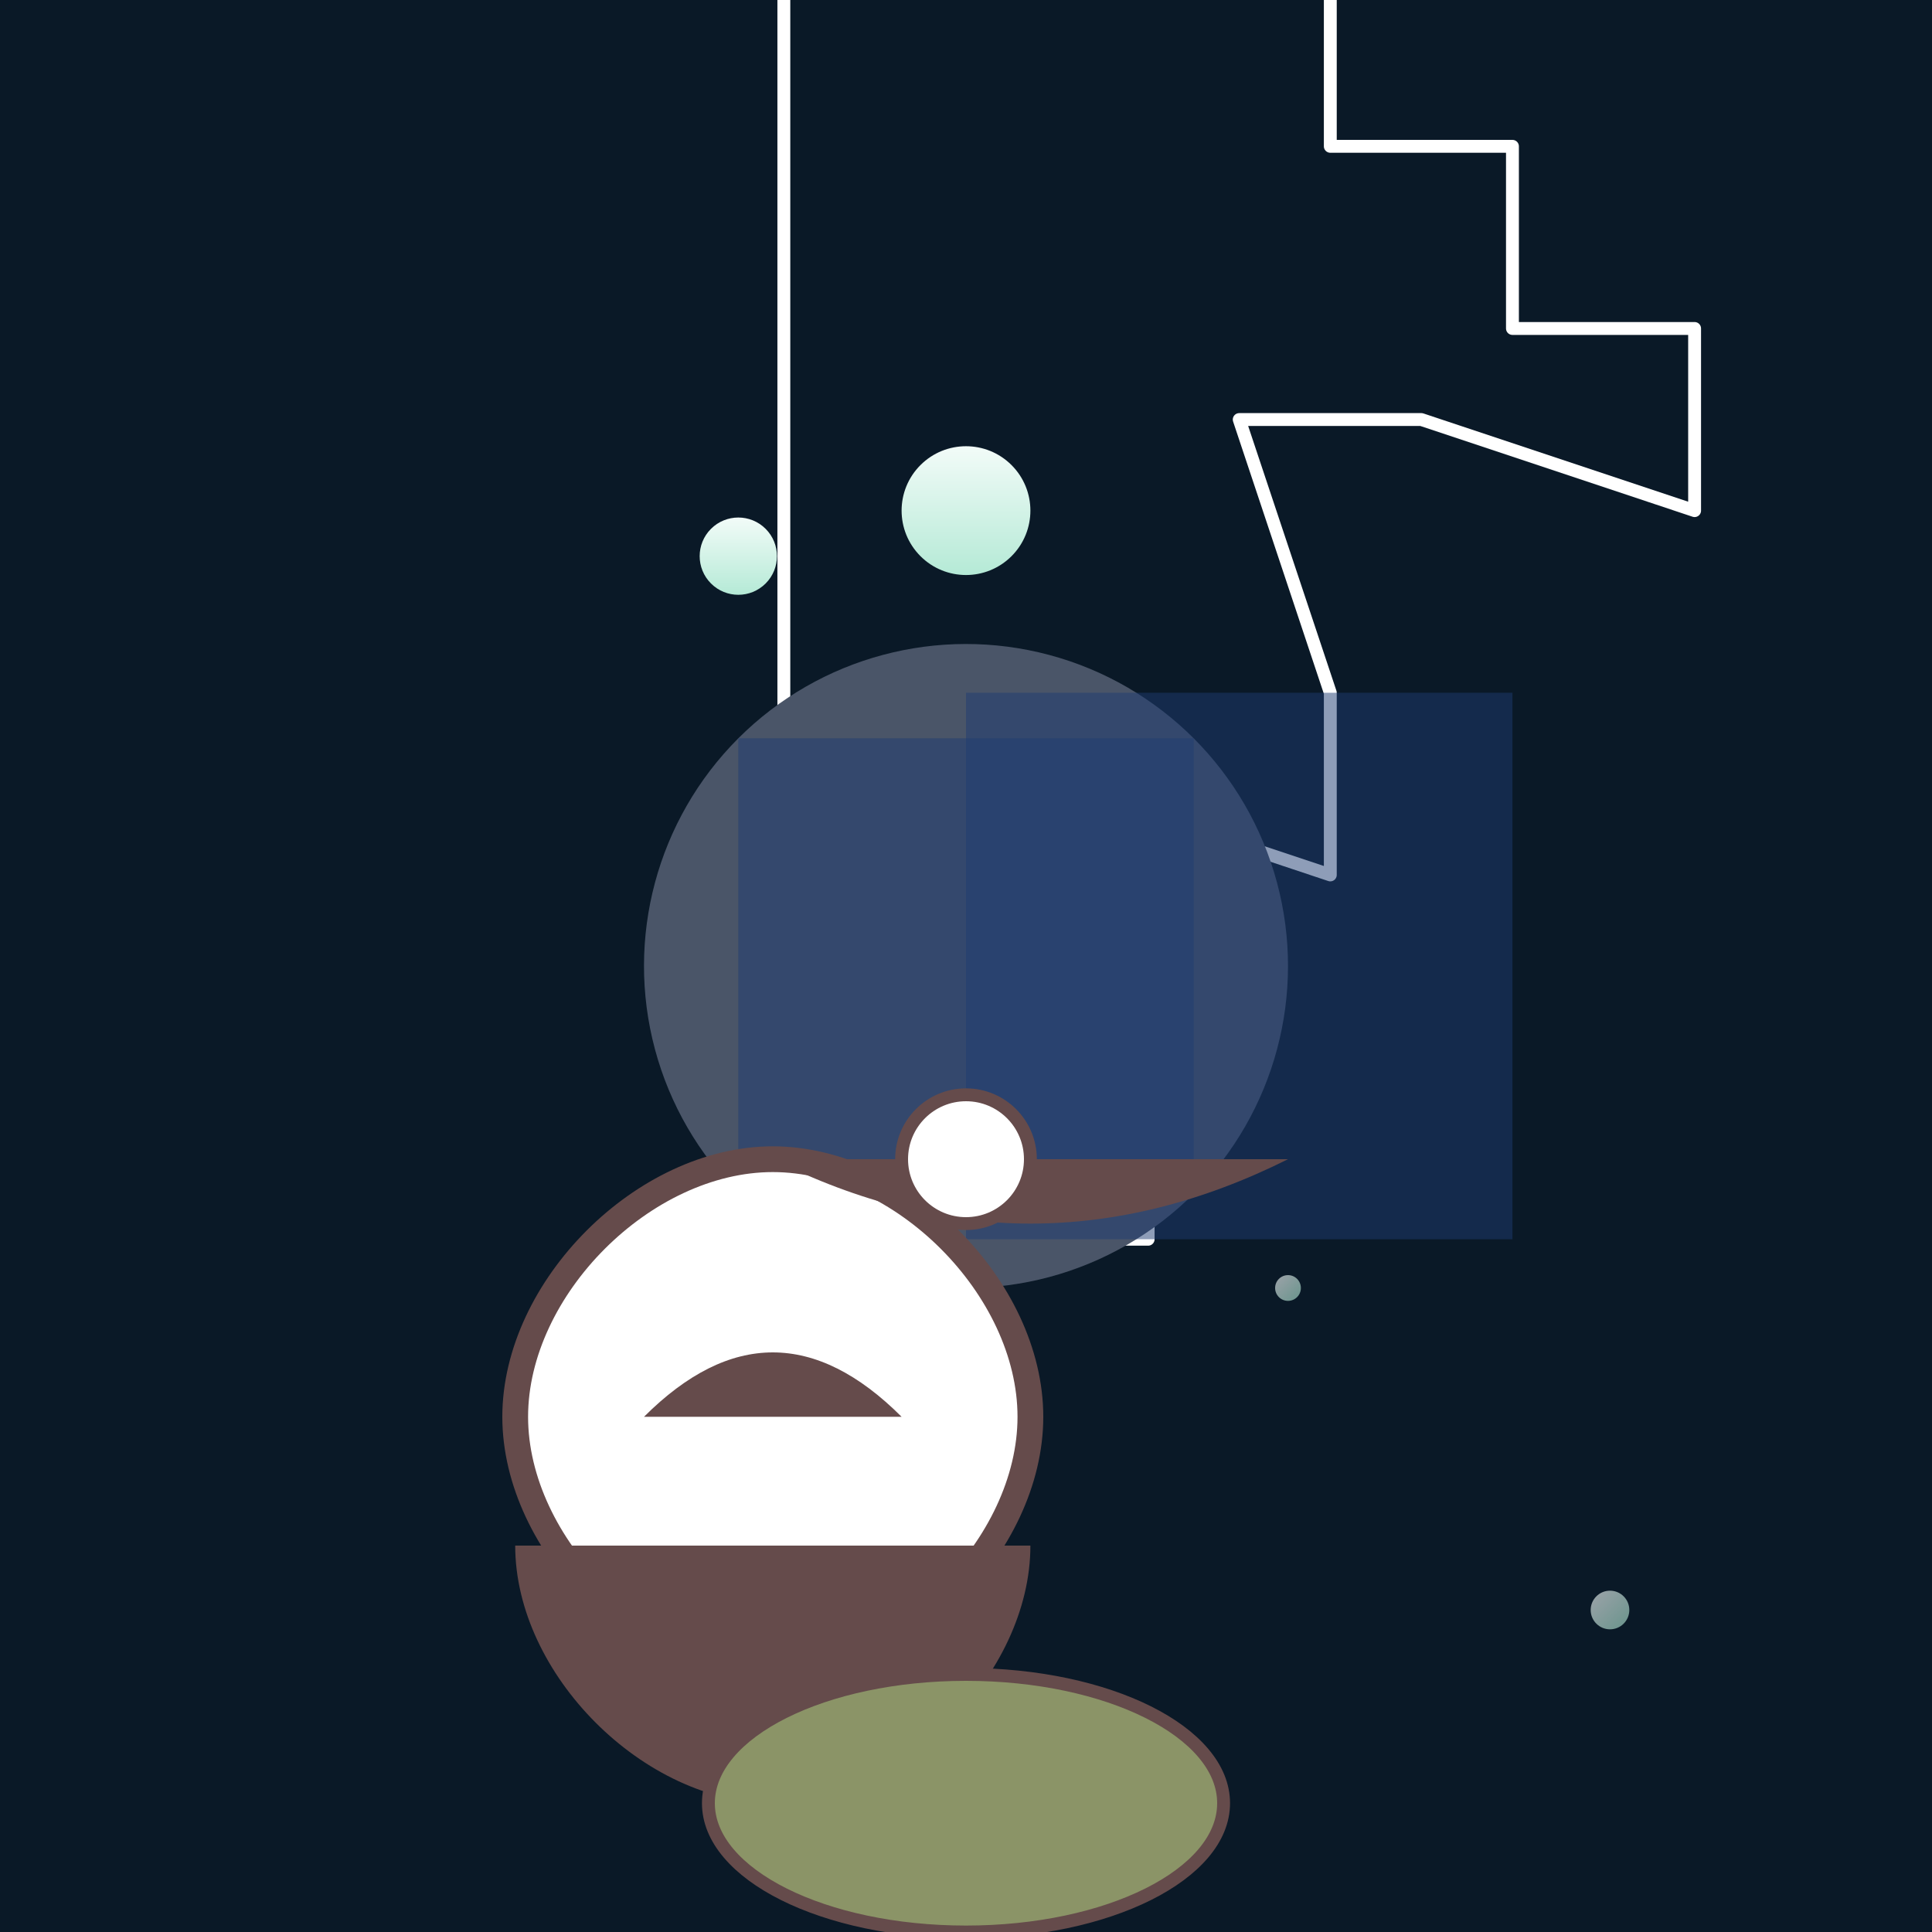
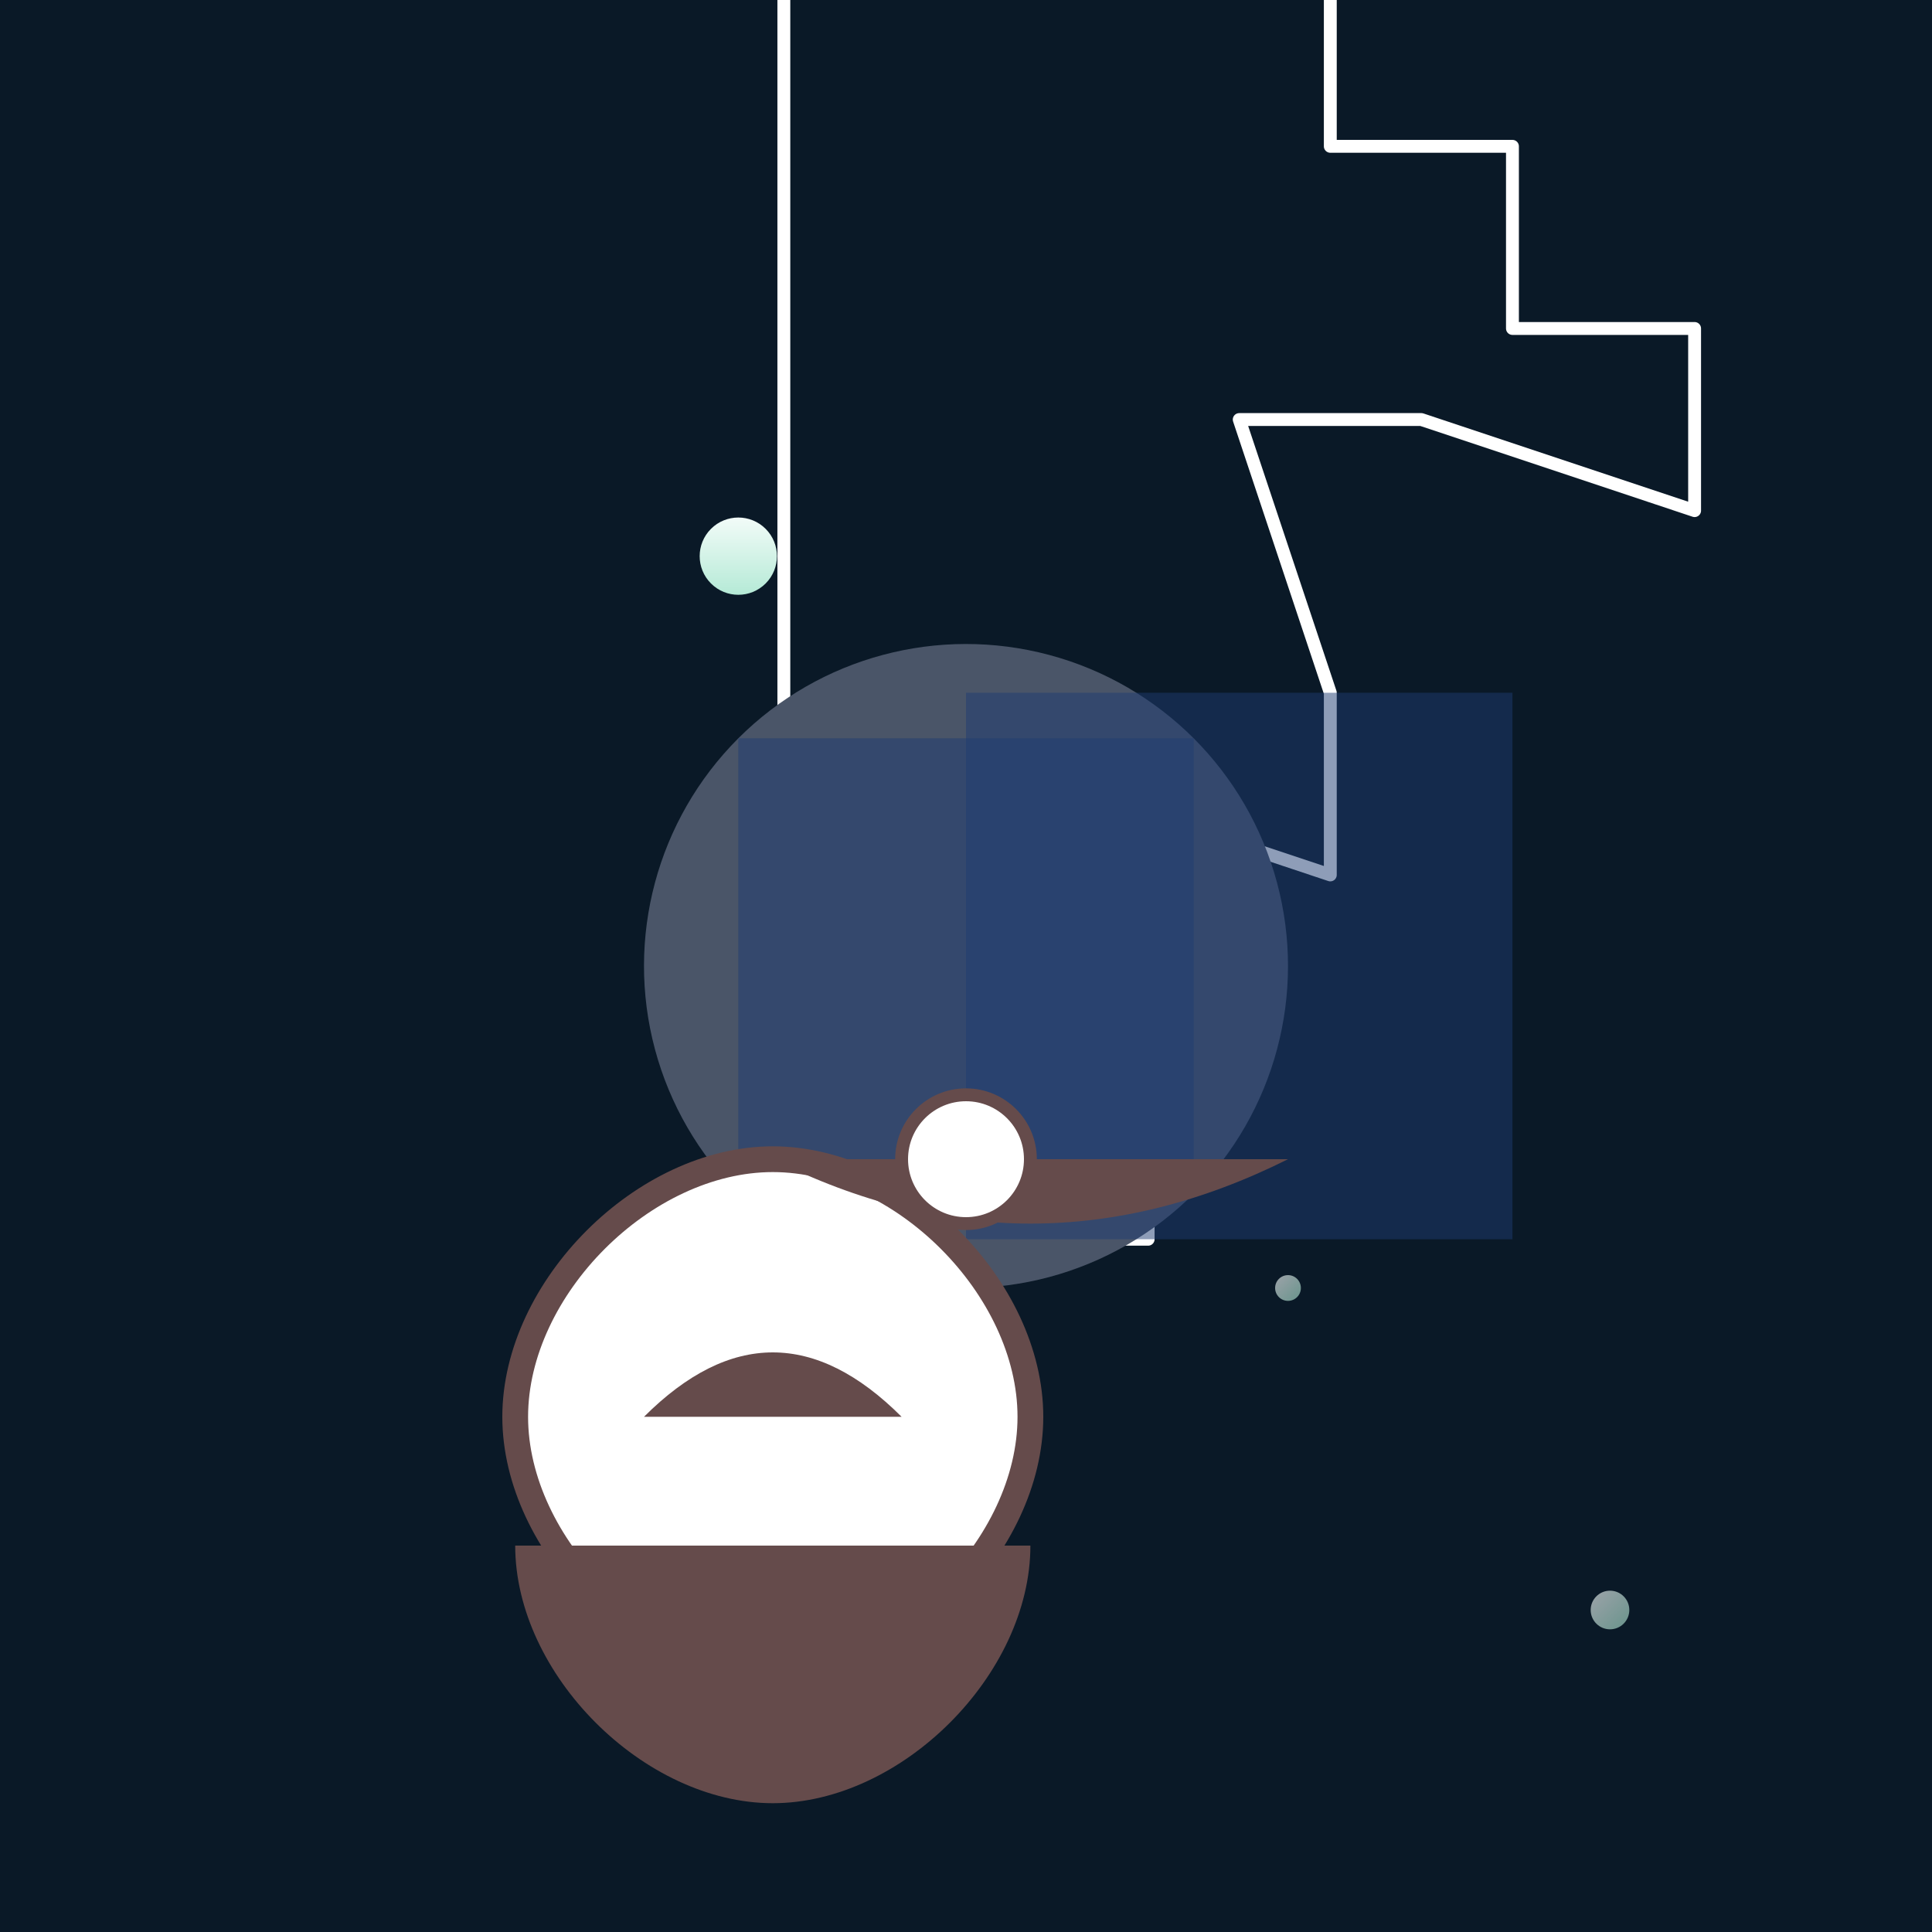
<svg xmlns="http://www.w3.org/2000/svg" viewBox="0 0 300 300">
  <rect x="0" y="0" width="300" height="300" fill="#808080" stroke="none" />
  <rect width="300" height="300" fill="url(#bg-gradient)" />
  <defs>
    <linearGradient id="bg-gradient" x1="0" y1="0" x2="300" y2="300">
      <stop offset="0" stop-color="#0a1927" />
      <stop offset="0.5" stop-color="#172a45" />
      <stop offset="1" stop-color="#0a1927" />
    </linearGradient>
  </defs>
  <g transform="rotate(45 150 150)">
    <path d="M140 120 L180 100 L160 80 L120 60 L140 40 L180 20 L160 0 L140 20 L120 0 L100 20 L80 0 L60 20 L40 0 L20 20 L0 40 L20 60 L40 80 L60 100 L80 120 L100 140 L120 160 L140 180 L160 200 L180 180 L200 160 L180 140 L160 120" fill="none" stroke="#fff" stroke-width="2" stroke-linejoin="round" />
    <g transform="translate(100 100)">
-       <circle cx="0" cy="0" r="10" fill="url(#star-gradient)" />
      <circle cx="30" cy="20" r="8" fill="url(#star-gradient)" />
      <circle cx="-20" cy="30" r="6" fill="url(#star-gradient)" />
    </g>
    <circle cx="150" cy="150" r="50" fill="url(#core-gradient)" />
    <path d="M150 100 L200 150 L150 200 L100 150 L150 100" fill="#1e3c72" opacity="0.5" />
    <path d="M120 120 L180 180 L240 120 L180 60 L120 120" fill="#1e3c72" opacity="0.5" />
  </g>
  <path d="M160 220 C160 240 140 260 120 260 L120 260 C100 260 80 240 80 220 L80 220 C80 200 100 180 120 180 L120 180 C140 180 160 200 160 220" fill="#fff" stroke="#654b4b" stroke-width="4" />
  <path d="M120 180 Q160 200 200 180" fill="#654b4b" />
  <path d="M100 220 Q120 200 140 220" fill="#654b4b" />
  <path d="M80 240 C80 260 100 280 120 280 L120 280 C140 280 160 260 160 240" fill="#654b4b" />
-   <ellipse cx="150" cy="280" rx="40" ry="20" fill="#8b9467" stroke="#654b4b" stroke-width="2" />
  <circle cx="150" cy="180" r="10" fill="#fff" stroke="#654b4b" stroke-width="2" />
  <g transform="translate(150 150)" opacity="0.6">
    <circle cx="50" cy="50" r="2" fill="url(#star-gradient)" />
    <circle cx="100" cy="100" r="3" fill="url(#star-gradient)" />
    <circle cx="200" cy="50" r="4" fill="url(#star-gradient)" />
    <circle cx="150" cy="200" r="2" fill="url(#star-gradient)" />
  </g>
  <defs>
    <linearGradient id="star-gradient" x1="0" y1="0" x2="100%" y2="100%">
      <stop offset="0" stop-color="#fff" />
      <stop offset="1" stop-color="#a8e6cf" />
    </linearGradient>
    <radialGradient id="core-gradient" cx="150" cy="150" r="50" fx="150" fy="150">
      <stop offset="0" stop-color="#1e3c72" />
      <stop offset="1" stop-color="#4a5568" />
    </radialGradient>
  </defs>
</svg>